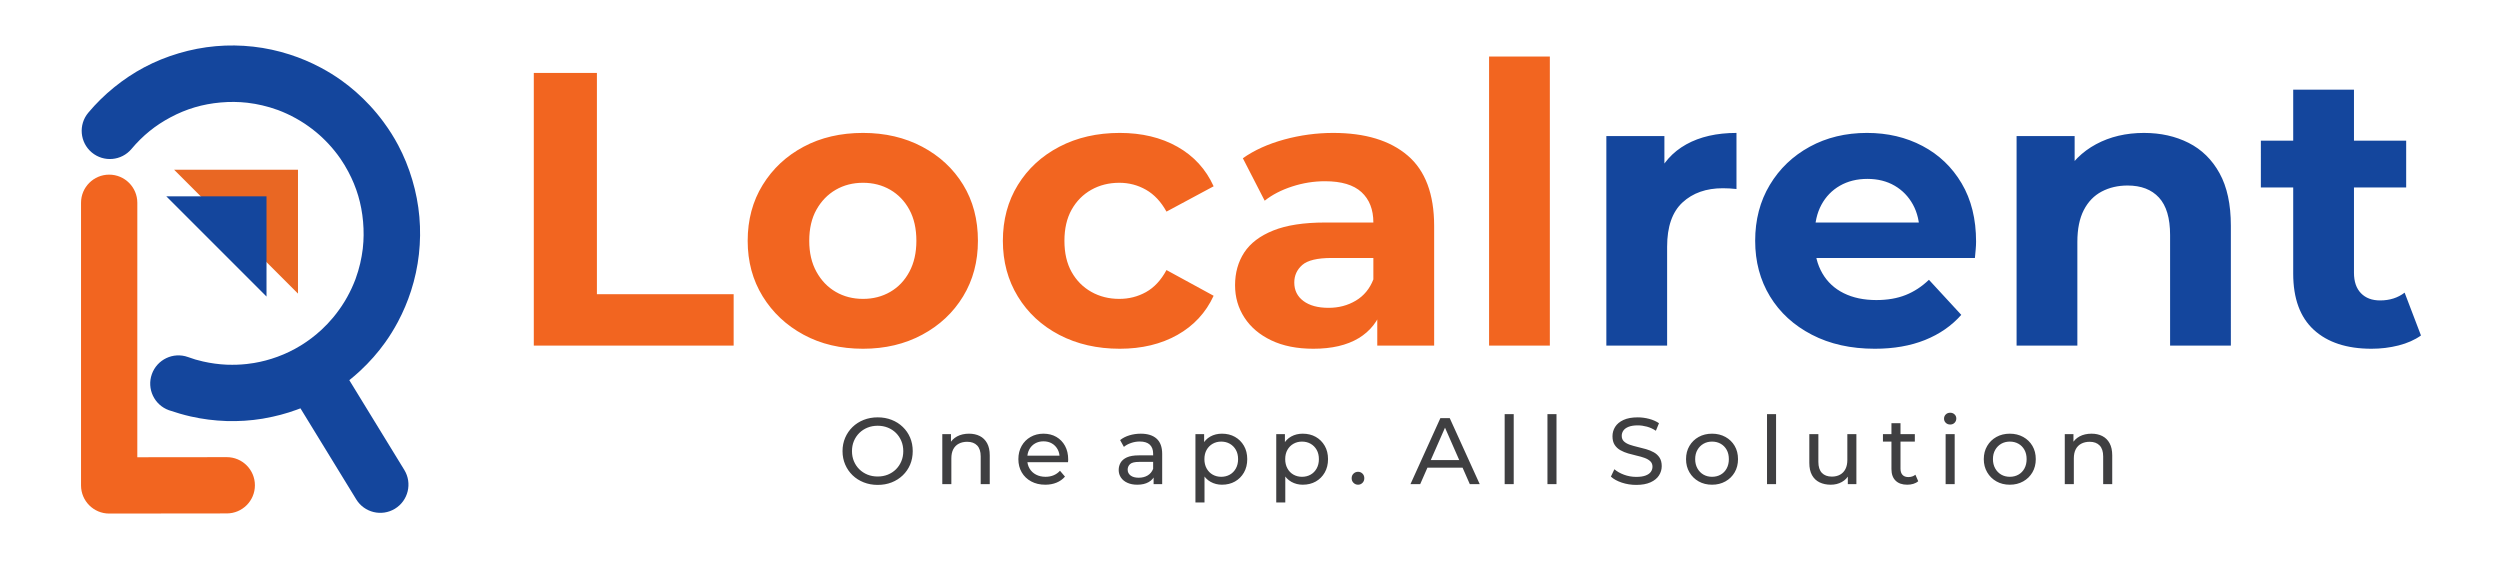
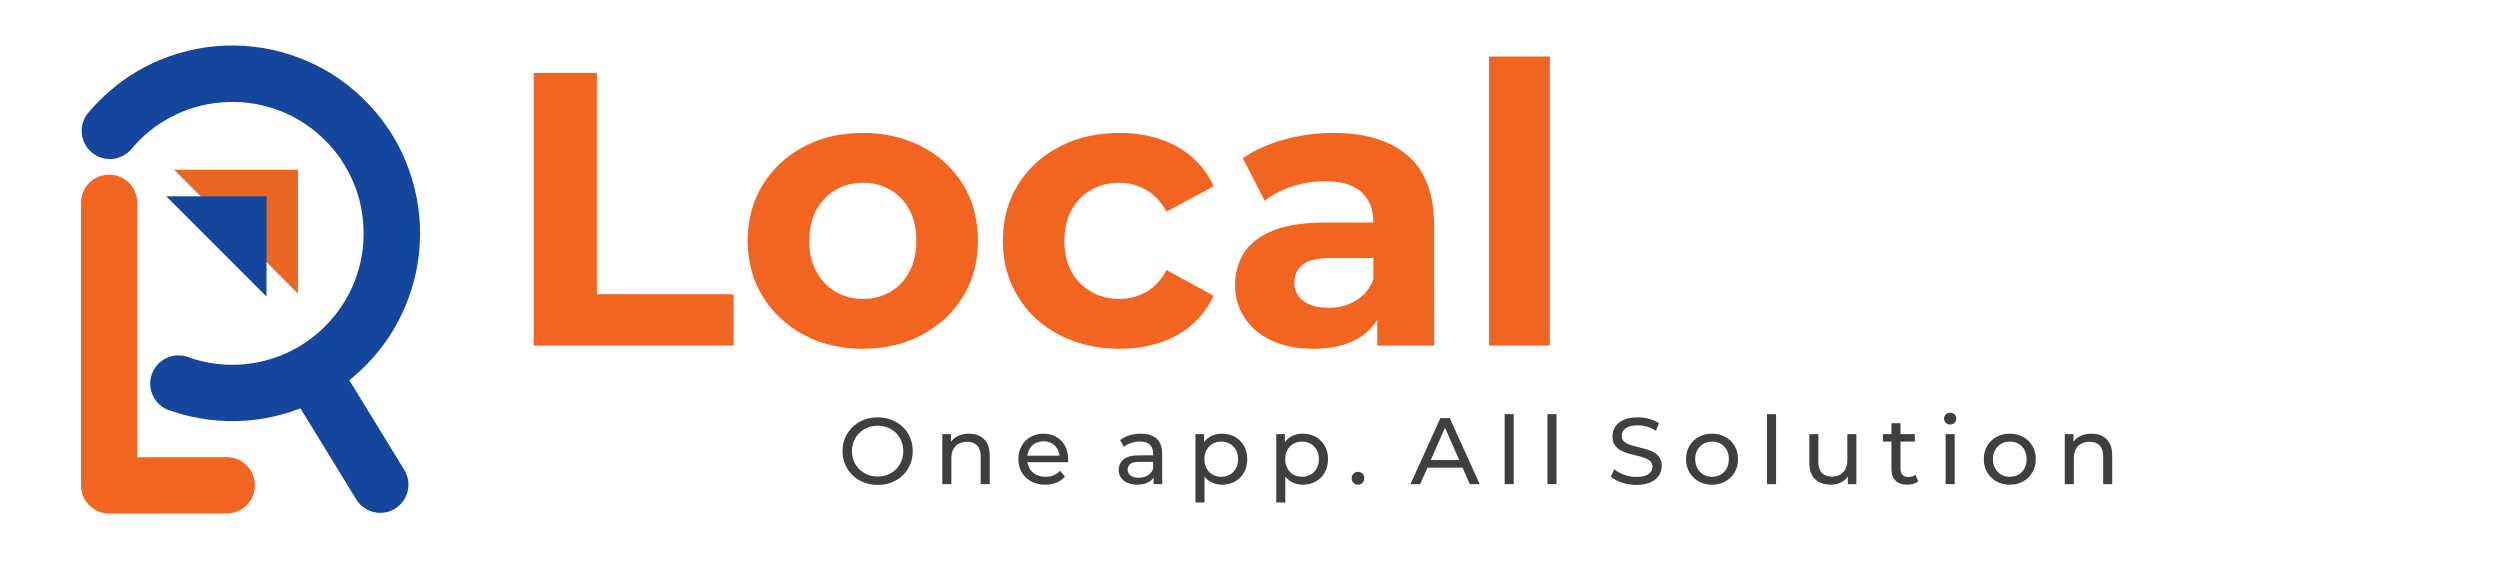
<svg xmlns="http://www.w3.org/2000/svg" viewBox="0 0 193.627 44.369" height="44.369" width="193.627" xml:space="preserve" id="svg2" version="1.1">
  <defs id="defs6">
    <clipPath id="clipPath18" clipPathUnits="userSpaceOnUse">
      <path id="path16" d="M 0,33.277 H 145.22 V 0 H 0 Z" />
    </clipPath>
  </defs>
  <g transform="matrix(1.333,0,0,-1.333,0,44.369)" id="g10">
    <g id="g12">
      <g clip-path="url(#clipPath18)" id="g14">
        <g transform="translate(4.708,21.503)" id="g20">
          <path id="path22" style="fill:#f26520;fill-opacity:1;fill-rule:nonzero;stroke:none" d="M 0,0 C 0,0.903 0.732,1.635 1.635,1.635 2.538,1.635 3.271,0.903 3.271,0 l -10e-4,-14.785 5.198,0.006 c 0.903,0 1.635,-0.732 1.635,-1.635 0,-0.903 -0.732,-1.635 -1.635,-1.635 L 1.635,-18.057 C 0.732,-18.057 0,-17.325 0,-16.421 Z" />
        </g>
        <g transform="translate(20.296,11.196)" id="g24">
          <path id="path26" style="fill:#14469d;fill-opacity:1;fill-rule:nonzero;stroke:none" d="M 0,0 3.197,-5.218 C 3.668,-5.99 3.424,-6.998 2.652,-7.469 1.88,-7.94 0.872,-7.696 0.401,-6.924 l -3.24,5.288 c -0.075,-0.029 -0.151,-0.058 -0.227,-0.085 -0.601,-0.22 -1.225,-0.384 -1.863,-0.495 -0.037,-0.009 -0.075,-0.016 -0.113,-0.022 -0.691,-0.113 -1.393,-0.158 -2.094,-0.136 -0.705,0.023 -1.403,0.112 -2.082,0.266 -0.205,0.047 -0.417,0.102 -0.635,0.165 -0.266,0.078 -0.475,0.144 -0.626,0.197 -0.853,0.305 -1.298,1.244 -0.994,2.097 0.305,0.854 1.244,1.299 2.097,0.994 0.199,-0.07 0.343,-0.119 0.434,-0.145 0.138,-0.041 0.286,-0.079 0.443,-0.114 0.452,-0.103 0.911,-0.165 1.37,-0.186 0.017,0 0.034,0 0.051,-0.001 0.372,-0.013 0.743,0 1.111,0.04 l 0.008,0.001 0.015,0.002 0.008,0.001 c 0.123,0.014 0.245,0.031 0.368,0.051 L -5.527,1 c 0.449,0.075 0.899,0.194 1.345,0.357 0.469,0.17 0.927,0.391 1.369,0.662 0.423,0.26 0.83,0.568 1.213,0.924 0.231,0.215 0.448,0.444 0.65,0.686 l 0.007,0.008 0.008,0.01 0.007,0.009 c 0.117,0.141 0.229,0.286 0.335,0.435 0.048,0.066 0.095,0.133 0.14,0.201 l 0.001,0.001 0.012,0.018 0.002,0.002 0.011,0.017 0.002,0.003 0.001,0.002 C -0.315,4.5 -0.213,4.668 -0.118,4.84 0.063,5.168 0.219,5.503 0.349,5.845 L 0.35,5.848 0.357,5.866 0.358,5.87 0.364,5.888 0.366,5.891 C 0.473,6.185 0.563,6.486 0.634,6.793 0.698,7.07 0.747,7.349 0.781,7.626 L 0.783,7.642 0.784,7.65 0.785,7.665 0.786,7.674 C 0.841,8.165 0.847,8.677 0.8,9.208 0.754,9.737 0.658,10.239 0.519,10.709 c -0.141,0.48 -0.336,0.949 -0.576,1.402 -0.142,0.267 -0.295,0.519 -0.457,0.757 l -0.005,0.007 -0.001,10e-4 c -0.206,0.297 -0.437,0.584 -0.693,0.859 -0.114,0.123 -0.233,0.242 -0.355,0.357 v 0 l -0.034,0.032 -0.017,0.015 -0.001,0.002 -0.016,0.014 -0.002,0.002 -0.015,0.014 -0.002,0.002 -0.015,0.013 -0.003,0.003 -0.014,0.013 -0.004,0.003 -0.014,0.012 -0.003,0.004 -0.014,0.012 -0.004,0.004 -0.014,0.012 -0.004,0.004 -0.013,0.011 -0.005,0.004 -0.013,0.011 -0.005,0.005 -0.012,0.011 -0.006,0.005 -0.012,0.01 -0.006,0.005 -0.012,0.01 -0.006,0.006 -0.011,0.009 -0.008,0.006 -0.01,0.009 -0.008,0.007 -0.01,0.008 -0.008,0.007 -0.01,0.009 -0.008,0.007 -0.01,0.007 -0.009,0.008 -0.008,0.007 -0.01,0.008 -0.008,0.007 -0.011,0.008 -0.007,0.006 c -0.127,0.104 -0.257,0.204 -0.391,0.299 -0.06,0.043 -0.121,0.086 -0.182,0.127 v 0 l -0.019,0.013 -0.001,0.001 -0.018,0.012 -0.002,10e-4 -0.017,0.011 -0.003,0.003 c -0.166,0.109 -0.335,0.211 -0.508,0.307 -0.333,0.184 -0.676,0.343 -1.025,0.474 l -0.004,10e-4 -0.018,0.007 -0.003,0.001 c -0.294,0.108 -0.596,0.197 -0.902,0.268 -0.275,0.064 -0.551,0.113 -0.826,0.146 l -0.007,0.002 -0.016,10e-4 -0.008,0.001 -0.015,0.002 -0.009,0.001 c -0.491,0.055 -1.004,0.061 -1.534,0.014 -0.529,-0.047 -1.031,-0.142 -1.501,-0.281 -0.48,-0.142 -0.95,-0.336 -1.402,-0.577 -0.449,-0.238 -0.859,-0.508 -1.225,-0.805 -0.378,-0.306 -0.729,-0.654 -1.05,-1.036 -0.581,-0.694 -1.614,-0.786 -2.308,-0.206 -0.694,0.581 -0.786,1.615 -0.205,2.309 0.445,0.532 0.947,1.025 1.498,1.473 0.555,0.449 1.141,0.84 1.751,1.164 0.625,0.332 1.299,0.608 2.017,0.82 0.697,0.206 1.414,0.345 2.143,0.41 0.729,0.064 1.456,0.053 2.175,-0.027 0.726,-0.081 1.438,-0.237 2.127,-0.459 0.62,-0.2 1.211,-0.45 1.766,-0.745 l 0.017,-0.009 0.014,-0.007 0.015,-0.008 c 0.417,-0.222 0.817,-0.469 1.196,-0.741 0.575,-0.412 1.123,-0.894 1.636,-1.444 0.286,-0.308 0.552,-0.629 0.797,-0.961 L 1.997,14.987 2.003,14.979 C 2.318,14.552 2.599,14.108 2.841,13.65 3.173,13.025 3.449,12.35 3.661,11.632 3.867,10.936 4.007,10.219 4.071,9.49 4.135,8.761 4.124,8.033 4.044,7.315 3.963,6.589 3.808,5.877 3.586,5.188 3.383,4.561 3.13,3.965 2.832,3.405 L 2.825,3.391 2.817,3.376 C 2.594,2.959 2.347,2.559 2.075,2.18 1.663,1.605 1.182,1.056 0.631,0.544 0.426,0.354 0.216,0.172 0,0" />
        </g>
        <g transform="translate(10.116,23.424)" id="g28">
          <path id="path30" style="fill:#e96723;fill-opacity:1;fill-rule:evenodd;stroke:none" d="M 0,0 H 7.198 V -7.198 Z" />
        </g>
        <g transform="translate(9.661,21.879)" id="g32">
          <path id="path34" style="fill:#14469d;fill-opacity:1;fill-rule:evenodd;stroke:none" d="M 0,0 H 5.824 V -5.824 Z" />
        </g>
        <g transform="translate(50.998,5.111)" id="g36">
          <path id="path38" style="fill:#3f3f41;fill-opacity:1;fill-rule:nonzero;stroke:none" d="m 0,0 c -0.292,0 -0.564,0.049 -0.814,0.148 -0.25,0.099 -0.467,0.237 -0.65,0.414 -0.182,0.177 -0.325,0.384 -0.427,0.622 -0.102,0.237 -0.154,0.497 -0.154,0.778 0,0.282 0.052,0.541 0.154,0.779 0.102,0.237 0.245,0.445 0.427,0.622 0.183,0.177 0.399,0.315 0.647,0.414 C -0.568,3.875 -0.296,3.925 0,3.925 0.292,3.925 0.562,3.876 0.809,3.779 1.055,3.683 1.271,3.546 1.455,3.368 1.64,3.191 1.782,2.984 1.883,2.746 1.983,2.509 2.034,2.247 2.034,1.962 2.034,1.677 1.983,1.416 1.883,1.178 1.782,0.941 1.64,0.734 1.455,0.556 1.271,0.379 1.055,0.242 0.809,0.145 0.562,0.048 0.292,0 0,0 m 0,0.488 c 0.212,0 0.408,0.036 0.589,0.109 0.181,0.074 0.338,0.177 0.472,0.31 0.133,0.134 0.237,0.29 0.312,0.469 C 1.448,1.555 1.485,1.75 1.485,1.962 1.485,2.174 1.448,2.37 1.373,2.549 1.298,2.728 1.194,2.884 1.061,3.018 0.927,3.151 0.77,3.254 0.589,3.327 0.408,3.4 0.212,3.437 0,3.437 -0.216,3.437 -0.414,3.4 -0.595,3.327 -0.776,3.254 -0.934,3.151 -1.069,3.018 -1.204,2.884 -1.309,2.728 -1.384,2.549 -1.459,2.37 -1.496,2.174 -1.496,1.962 c 0,-0.212 0.037,-0.407 0.112,-0.586 0.075,-0.179 0.18,-0.335 0.315,-0.469 0.135,-0.133 0.293,-0.236 0.474,-0.31 C -0.414,0.524 -0.216,0.488 0,0.488 M 5.303,2.976 C 5.54,2.976 5.75,2.931 5.931,2.839 6.111,2.748 6.253,2.609 6.355,2.423 6.458,2.236 6.509,2.001 6.509,1.716 V 0.044 H 5.983 V 1.655 C 5.983,1.937 5.914,2.149 5.777,2.291 5.64,2.434 5.447,2.505 5.199,2.505 5.013,2.505 4.85,2.468 4.711,2.395 4.572,2.322 4.465,2.215 4.39,2.072 4.315,1.929 4.278,1.752 4.278,1.54 V 0.044 H 3.752 V 2.949 H 4.256 V 2.165 L 4.174,2.373 C 4.269,2.564 4.415,2.711 4.612,2.818 4.81,2.923 5.04,2.976 5.303,2.976 M 9.734,0.011 C 9.424,0.011 9.151,0.075 8.915,0.203 8.679,0.331 8.497,0.506 8.367,0.729 8.237,0.952 8.172,1.208 8.172,1.496 c 0,0.289 0.063,0.545 0.189,0.768 0.126,0.223 0.3,0.397 0.521,0.523 0.221,0.126 0.471,0.189 0.748,0.189 0.282,0 0.53,-0.062 0.746,-0.186 0.215,-0.124 0.384,-0.299 0.507,-0.523 0.122,-0.225 0.183,-0.487 0.183,-0.787 0,-0.022 0,-0.048 -0.002,-0.077 C 11.062,1.374 11.059,1.347 11.055,1.321 H 8.583 v 0.378 h 2.198 L 10.568,1.568 C 10.571,1.754 10.533,1.92 10.453,2.066 10.372,2.213 10.262,2.327 10.121,2.409 9.98,2.491 9.817,2.532 9.63,2.532 9.448,2.532 9.285,2.491 9.142,2.409 9,2.327 8.888,2.212 8.808,2.064 8.728,1.916 8.688,1.747 8.688,1.557 V 1.469 C 8.688,1.275 8.732,1.103 8.822,0.951 8.911,0.799 9.037,0.681 9.197,0.597 9.358,0.513 9.543,0.471 9.751,0.471 c 0.172,0 0.328,0.03 0.469,0.088 0.14,0.059 0.264,0.146 0.37,0.263 l 0.29,-0.34 C 10.749,0.329 10.585,0.212 10.39,0.132 10.194,0.051 9.976,0.011 9.734,0.011 M 16.03,0.044 V 0.658 L 16.002,0.773 V 1.82 c 0,0.223 -0.065,0.395 -0.194,0.518 -0.13,0.122 -0.325,0.183 -0.584,0.183 -0.172,0 -0.34,-0.028 -0.504,-0.085 C 14.555,2.38 14.416,2.304 14.303,2.209 l -0.219,0.395 c 0.149,0.12 0.329,0.213 0.54,0.277 0.21,0.063 0.43,0.095 0.66,0.095 0.398,0 0.705,-0.096 0.921,-0.29 0.216,-0.194 0.323,-0.49 0.323,-0.888 V 0.044 Z M 15.076,0.011 c -0.216,0 -0.405,0.037 -0.567,0.11 -0.163,0.073 -0.288,0.174 -0.376,0.304 -0.088,0.129 -0.132,0.277 -0.132,0.441 0,0.157 0.038,0.3 0.113,0.428 0.075,0.127 0.197,0.23 0.367,0.307 0.17,0.076 0.399,0.115 0.688,0.115 H 16.09 V 1.337 h -0.899 c -0.263,0 -0.44,-0.043 -0.532,-0.131 -0.091,-0.088 -0.137,-0.194 -0.137,-0.318 0,-0.143 0.057,-0.257 0.17,-0.343 0.113,-0.085 0.27,-0.128 0.471,-0.128 0.198,0 0.371,0.043 0.519,0.131 0.148,0.088 0.254,0.216 0.32,0.384 L 16.106,0.57 C 16.037,0.398 15.915,0.262 15.739,0.162 15.564,0.061 15.343,0.011 15.076,0.011 m 4.925,0 c -0.242,0 -0.462,0.056 -0.661,0.167 -0.199,0.112 -0.358,0.277 -0.477,0.496 -0.119,0.22 -0.178,0.494 -0.178,0.822 0,0.329 0.058,0.603 0.173,0.823 0.115,0.219 0.272,0.383 0.471,0.493 0.199,0.11 0.423,0.164 0.672,0.164 0.285,0 0.537,-0.062 0.756,-0.186 C 20.976,2.666 21.15,2.493 21.278,2.272 21.406,2.051 21.47,1.792 21.47,1.496 21.47,1.2 21.406,0.941 21.278,0.718 21.15,0.495 20.976,0.322 20.757,0.197 20.538,0.073 20.286,0.011 20.001,0.011 M 18.46,-1.02 v 3.969 h 0.505 V 2.165 L 18.932,1.491 18.987,0.817 V -1.02 Z m 1.497,1.491 c 0.186,0 0.353,0.042 0.501,0.126 0.148,0.084 0.265,0.204 0.351,0.359 0.086,0.156 0.129,0.336 0.129,0.54 0,0.209 -0.043,0.389 -0.129,0.54 C 20.723,2.188 20.606,2.306 20.458,2.39 20.31,2.474 20.143,2.516 19.957,2.516 19.774,2.516 19.609,2.474 19.461,2.39 19.313,2.306 19.196,2.188 19.11,2.036 19.024,1.885 18.981,1.705 18.981,1.496 c 0,-0.204 0.043,-0.384 0.129,-0.54 0.086,-0.155 0.203,-0.275 0.351,-0.359 0.148,-0.084 0.313,-0.126 0.496,-0.126 m 4.738,-0.46 c -0.241,0 -0.461,0.056 -0.66,0.167 -0.199,0.112 -0.358,0.277 -0.477,0.496 -0.119,0.22 -0.178,0.494 -0.178,0.822 0,0.329 0.057,0.603 0.172,0.823 0.116,0.219 0.273,0.383 0.472,0.493 0.199,0.11 0.423,0.164 0.671,0.164 0.285,0 0.537,-0.062 0.757,-0.186 0.219,-0.124 0.392,-0.297 0.52,-0.518 C 26.1,2.051 26.164,1.792 26.164,1.496 26.164,1.2 26.1,0.941 25.972,0.718 25.844,0.495 25.671,0.322 25.452,0.197 25.232,0.073 24.98,0.011 24.695,0.011 m -1.54,-1.031 v 3.969 h 0.504 V 2.165 L 23.626,1.491 23.681,0.817 V -1.02 Z m 1.496,1.491 c 0.187,0 0.354,0.042 0.502,0.126 0.148,0.084 0.265,0.204 0.351,0.359 0.086,0.156 0.129,0.336 0.129,0.54 0,0.209 -0.043,0.389 -0.129,0.54 -0.086,0.152 -0.203,0.27 -0.351,0.354 -0.148,0.084 -0.315,0.126 -0.502,0.126 -0.182,0 -0.348,-0.042 -0.496,-0.126 C 24.007,2.306 23.89,2.188 23.805,2.036 23.719,1.885 23.676,1.705 23.676,1.496 c 0,-0.204 0.043,-0.384 0.129,-0.54 0.085,-0.155 0.202,-0.275 0.35,-0.359 0.148,-0.084 0.314,-0.126 0.496,-0.126 m 3.259,-0.46 c -0.102,0 -0.19,0.036 -0.263,0.107 -0.073,0.071 -0.11,0.162 -0.11,0.271 0,0.11 0.037,0.199 0.11,0.269 0.073,0.069 0.161,0.104 0.263,0.104 0.098,0 0.183,-0.035 0.255,-0.104 0.071,-0.07 0.107,-0.159 0.107,-0.269 0,-0.109 -0.036,-0.2 -0.107,-0.271 C 28.093,0.047 28.008,0.011 27.91,0.011 m 3.044,0.033 1.738,3.837 h 0.543 l 1.743,-3.837 h -0.576 l -1.551,3.53 h 0.219 l -1.551,-3.53 z m 0.74,0.959 0.148,0.439 h 2.16 l 0.159,-0.439 z m 4.733,3.108 h 0.526 V 0.044 h -0.526 z m 2.486,0 h 0.526 V 0.044 H 38.913 Z M 44.068,0 c -0.293,0 -0.572,0.045 -0.839,0.134 -0.267,0.09 -0.477,0.206 -0.63,0.348 l 0.203,0.428 c 0.146,-0.128 0.332,-0.234 0.559,-0.318 0.226,-0.084 0.462,-0.126 0.707,-0.126 0.223,0 0.404,0.025 0.543,0.077 0.138,0.051 0.241,0.121 0.306,0.211 0.066,0.089 0.099,0.191 0.099,0.304 0,0.131 -0.043,0.237 -0.129,0.318 -0.086,0.08 -0.197,0.145 -0.334,0.194 -0.137,0.05 -0.288,0.093 -0.452,0.129 -0.165,0.037 -0.33,0.08 -0.496,0.129 -0.167,0.049 -0.318,0.112 -0.455,0.189 -0.137,0.077 -0.248,0.18 -0.332,0.31 -0.084,0.13 -0.126,0.297 -0.126,0.501 0,0.198 0.052,0.38 0.156,0.546 0.104,0.166 0.265,0.299 0.483,0.4 0.217,0.101 0.494,0.151 0.83,0.151 0.223,0 0.444,-0.03 0.663,-0.088 0.219,-0.058 0.41,-0.143 0.57,-0.252 L 45.213,3.146 c -0.164,0.11 -0.338,0.189 -0.52,0.239 -0.183,0.049 -0.36,0.074 -0.532,0.074 -0.216,0 -0.393,-0.028 -0.532,-0.082 C 43.49,3.322 43.389,3.249 43.325,3.157 43.261,3.066 43.229,2.964 43.229,2.85 c 0,-0.135 0.043,-0.243 0.129,-0.323 0.086,-0.08 0.197,-0.144 0.334,-0.192 0.137,-0.047 0.288,-0.09 0.453,-0.129 0.164,-0.038 0.329,-0.081 0.496,-0.128 0.166,-0.048 0.318,-0.11 0.455,-0.187 0.137,-0.077 0.247,-0.179 0.331,-0.307 0.084,-0.128 0.126,-0.292 0.126,-0.493 0,-0.194 -0.053,-0.374 -0.159,-0.54 -0.106,-0.166 -0.269,-0.3 -0.49,-0.4 C 44.683,0.05 44.404,0 44.068,0 m 4.409,0.011 c -0.292,0 -0.551,0.064 -0.778,0.192 -0.226,0.128 -0.406,0.304 -0.537,0.529 -0.132,0.224 -0.197,0.479 -0.197,0.764 0,0.289 0.065,0.545 0.197,0.768 0.131,0.223 0.311,0.397 0.537,0.523 0.227,0.126 0.486,0.189 0.778,0.189 0.289,0 0.548,-0.063 0.776,-0.189 C 49.481,2.661 49.661,2.488 49.79,2.267 49.92,2.046 49.985,1.789 49.985,1.496 49.985,1.208 49.92,0.952 49.79,0.729 49.661,0.506 49.481,0.331 49.253,0.203 49.025,0.075 48.766,0.011 48.477,0.011 m 0,0.46 c 0.187,0 0.354,0.042 0.502,0.126 0.148,0.084 0.264,0.204 0.348,0.359 0.084,0.156 0.126,0.336 0.126,0.54 0,0.209 -0.042,0.389 -0.126,0.54 -0.084,0.152 -0.2,0.27 -0.348,0.354 -0.148,0.084 -0.315,0.126 -0.502,0.126 -0.186,0 -0.352,-0.042 -0.498,-0.126 C 47.832,2.306 47.715,2.188 47.628,2.036 47.54,1.885 47.496,1.705 47.496,1.496 c 0,-0.204 0.044,-0.384 0.132,-0.54 0.087,-0.155 0.204,-0.275 0.351,-0.359 0.146,-0.084 0.312,-0.126 0.498,-0.126 m 3.193,3.64 h 0.526 V 0.044 H 51.67 Z m 3.708,-4.1 c -0.249,0 -0.467,0.046 -0.655,0.137 -0.188,0.091 -0.334,0.231 -0.439,0.419 -0.104,0.188 -0.156,0.425 -0.156,0.71 v 1.672 h 0.526 V 1.337 c 0,-0.285 0.069,-0.498 0.206,-0.641 0.137,-0.142 0.33,-0.214 0.578,-0.214 0.183,0 0.342,0.038 0.477,0.113 0.135,0.075 0.239,0.184 0.313,0.329 0.073,0.144 0.109,0.318 0.109,0.523 v 1.502 h 0.526 V 0.044 H 56.365 V 0.828 L 56.447,0.619 C 56.352,0.426 56.209,0.276 56.019,0.17 55.829,0.064 55.615,0.011 55.378,0.011 m 4.442,0 c -0.292,0 -0.519,0.078 -0.679,0.236 C 58.98,0.404 58.9,0.628 58.9,0.921 v 2.664 h 0.526 V 0.943 c 0,-0.157 0.039,-0.278 0.118,-0.362 0.078,-0.084 0.19,-0.126 0.337,-0.126 0.164,0 0.301,0.046 0.411,0.137 L 60.456,0.214 C 60.376,0.144 60.28,0.093 60.168,0.06 60.057,0.027 59.941,0.011 59.82,0.011 m -1.414,2.938 h 1.853 V 2.516 h -1.853 z m 3.642,0 h 0.526 V 0.044 h -0.526 z m 0.263,0.559 c -0.102,0 -0.187,0.033 -0.254,0.099 -0.068,0.066 -0.102,0.146 -0.102,0.241 0,0.099 0.034,0.181 0.102,0.247 0.067,0.065 0.152,0.098 0.254,0.098 0.103,0 0.188,-0.032 0.255,-0.096 C 62.634,4.033 62.668,3.954 62.668,3.859 62.668,3.76 62.635,3.677 62.569,3.61 62.503,3.542 62.417,3.508 62.311,3.508 m 3.467,-3.497 c -0.292,0 -0.552,0.064 -0.778,0.192 -0.227,0.128 -0.406,0.304 -0.537,0.529 -0.132,0.224 -0.198,0.479 -0.198,0.764 0,0.289 0.066,0.545 0.198,0.768 0.131,0.223 0.31,0.397 0.537,0.523 0.226,0.126 0.486,0.189 0.778,0.189 0.289,0 0.547,-0.063 0.776,-0.189 0.228,-0.126 0.407,-0.299 0.537,-0.52 0.13,-0.221 0.195,-0.478 0.195,-0.771 0,-0.288 -0.065,-0.544 -0.195,-0.767 C 66.961,0.506 66.782,0.331 66.554,0.203 66.325,0.075 66.067,0.011 65.778,0.011 m 0,0.46 c 0.186,0 0.354,0.042 0.502,0.126 0.148,0.084 0.264,0.204 0.348,0.359 0.084,0.156 0.126,0.336 0.126,0.54 0,0.209 -0.042,0.389 -0.126,0.54 -0.084,0.152 -0.2,0.27 -0.348,0.354 -0.148,0.084 -0.316,0.126 -0.502,0.126 -0.186,0 -0.353,-0.042 -0.499,-0.126 -0.146,-0.084 -0.263,-0.202 -0.35,-0.354 -0.088,-0.151 -0.132,-0.331 -0.132,-0.54 0,-0.204 0.044,-0.384 0.132,-0.54 0.087,-0.155 0.204,-0.275 0.35,-0.359 0.146,-0.084 0.313,-0.126 0.499,-0.126 m 4.744,2.505 c 0.238,0 0.447,-0.045 0.628,-0.137 0.181,-0.091 0.322,-0.23 0.424,-0.416 0.103,-0.187 0.154,-0.422 0.154,-0.707 V 0.044 h -0.526 v 1.611 c 0,0.282 -0.069,0.494 -0.206,0.636 -0.137,0.143 -0.33,0.214 -0.578,0.214 -0.186,0 -0.349,-0.037 -0.488,-0.11 C 69.791,2.322 69.684,2.215 69.609,2.072 69.534,1.929 69.497,1.752 69.497,1.54 V 0.044 h -0.526 v 2.905 h 0.504 V 2.165 l -0.082,0.208 c 0.095,0.191 0.241,0.338 0.438,0.445 0.198,0.105 0.428,0.158 0.691,0.158" />
        </g>
        <g transform="translate(31.015,13.203)" id="g40">
          <path id="path42" style="fill:#f26520;fill-opacity:1;fill-rule:nonzero;stroke:none" d="M 0,0 V 15.845 H 3.667 V 2.988 h 7.945 V 0 Z m 19.128,-0.181 c -1.298,0 -2.449,0.271 -3.452,0.815 -1.004,0.543 -1.796,1.286 -2.377,2.229 -0.581,0.944 -0.872,2.019 -0.872,3.226 0,1.223 0.291,2.305 0.872,3.248 0.581,0.944 1.373,1.683 2.377,2.219 1.003,0.536 2.154,0.803 3.452,0.803 1.282,0 2.429,-0.267 3.44,-0.803 1.011,-0.536 1.804,-1.272 2.377,-2.207 0.574,-0.936 0.86,-2.022 0.86,-3.26 0,-1.207 -0.286,-2.282 -0.86,-3.226 C 24.372,1.92 23.579,1.177 22.568,0.634 21.557,0.09 20.41,-0.181 19.128,-0.181 m 0,2.897 c 0.588,0 1.116,0.136 1.584,0.408 0.468,0.271 0.838,0.66 1.109,1.166 0.272,0.505 0.408,1.105 0.408,1.799 0,0.709 -0.136,1.313 -0.408,1.811 C 21.55,8.398 21.18,8.783 20.712,9.055 20.244,9.326 19.716,9.462 19.128,9.462 18.539,9.462 18.011,9.326 17.543,9.055 17.075,8.783 16.702,8.398 16.423,7.9 16.143,7.402 16.004,6.798 16.004,6.089 c 0,-0.694 0.139,-1.294 0.419,-1.799 0.279,-0.506 0.652,-0.895 1.12,-1.166 0.468,-0.272 0.996,-0.408 1.585,-0.408 m 14.917,-2.897 c -1.313,0 -2.482,0.268 -3.509,0.803 -1.026,0.536 -1.829,1.279 -2.41,2.23 -0.581,0.951 -0.872,2.03 -0.872,3.237 0,1.223 0.291,2.305 0.872,3.248 0.581,0.944 1.384,1.683 2.41,2.219 1.027,0.536 2.196,0.803 3.509,0.803 1.283,0 2.399,-0.267 3.35,-0.803 0.951,-0.536 1.653,-1.302 2.105,-2.298 L 36.761,7.787 C 36.444,8.36 36.048,8.783 35.573,9.055 35.098,9.326 34.581,9.462 34.022,9.462 33.419,9.462 32.875,9.326 32.393,9.055 31.91,8.783 31.529,8.398 31.249,7.9 30.97,7.402 30.831,6.798 30.831,6.089 c 0,-0.709 0.139,-1.313 0.418,-1.811 0.28,-0.498 0.661,-0.883 1.144,-1.154 0.482,-0.272 1.026,-0.408 1.629,-0.408 0.559,0 1.076,0.132 1.551,0.396 0.475,0.265 0.871,0.691 1.188,1.279 L 39.5,2.897 C 39.048,1.916 38.346,1.158 37.395,0.622 36.444,0.087 35.328,-0.181 34.045,-0.181 M 49.008,0 v 2.377 l -0.227,0.52 v 4.256 c 0,0.755 -0.23,1.343 -0.69,1.766 -0.46,0.422 -1.166,0.633 -2.117,0.633 -0.649,0 -1.286,-0.101 -1.912,-0.305 C 43.435,9.043 42.903,8.768 42.466,8.421 l -1.268,2.467 c 0.664,0.468 1.464,0.83 2.4,1.087 0.935,0.256 1.886,0.384 2.852,0.384 1.856,0 3.297,-0.437 4.323,-1.313 1.026,-0.875 1.54,-2.241 1.54,-4.097 V 0 Z m -3.713,-0.181 c -0.95,0 -1.765,0.162 -2.444,0.487 -0.68,0.324 -1.2,0.765 -1.562,1.324 -0.363,0.558 -0.544,1.184 -0.544,1.879 0,0.724 0.178,1.358 0.532,1.901 0.355,0.543 0.917,0.97 1.687,1.279 0.769,0.309 1.773,0.464 3.01,0.464 h 3.237 v -2.06 h -2.852 c -0.83,0 -1.399,-0.136 -1.709,-0.407 -0.309,-0.272 -0.464,-0.612 -0.464,-1.019 0,-0.453 0.177,-0.811 0.532,-1.075 0.355,-0.264 0.841,-0.396 1.46,-0.396 0.589,0 1.117,0.139 1.585,0.419 0.467,0.279 0.807,0.69 1.018,1.233 l 0.543,-1.63 C 49.068,1.434 48.6,0.838 47.921,0.43 47.242,0.023 46.367,-0.181 45.295,-0.181 m 10.209,16.977 h 3.531 V 0 h -3.531 z" />
        </g>
        <g transform="translate(93.333,13.203)" id="g44">
-           <path id="path46" style="fill:#14469d;fill-opacity:1;fill-rule:nonzero;stroke:none" d="M 0,0 V 12.178 H 3.373 V 8.738 L 2.897,9.734 c 0.363,0.86 0.944,1.512 1.743,1.958 0.8,0.445 1.774,0.667 2.921,0.667 V 9.1 C 7.41,9.115 7.274,9.126 7.153,9.134 7.032,9.141 6.904,9.145 6.768,9.145 5.802,9.145 5.021,8.87 4.425,8.319 3.829,7.768 3.531,6.912 3.531,5.75 V 0 Z m 15.596,-0.181 c -1.388,0 -2.607,0.271 -3.655,0.815 -1.049,0.543 -1.86,1.286 -2.434,2.229 -0.573,0.944 -0.86,2.019 -0.86,3.226 0,1.223 0.283,2.305 0.849,3.248 0.566,0.944 1.339,1.683 2.32,2.219 0.981,0.536 2.09,0.803 3.328,0.803 1.192,0 2.267,-0.252 3.225,-0.758 0.959,-0.505 1.717,-1.23 2.275,-2.173 0.559,-0.943 0.838,-2.071 0.838,-3.384 0,-0.136 -0.008,-0.291 -0.023,-0.464 -0.015,-0.174 -0.03,-0.336 -0.045,-0.487 h -9.892 v 2.06 h 8.036 L 18.2,6.542 c 0,0.634 -0.129,1.184 -0.385,1.652 C 17.558,8.662 17.204,9.028 16.751,9.292 16.298,9.556 15.77,9.688 15.166,9.688 14.563,9.688 14.031,9.556 13.57,9.292 13.11,9.028 12.752,8.658 12.495,8.183 12.239,7.708 12.11,7.146 12.11,6.497 V 5.953 c 0,-0.664 0.148,-1.248 0.442,-1.754 0.294,-0.506 0.709,-0.89 1.245,-1.154 0.536,-0.265 1.165,-0.397 1.89,-0.397 0.649,0 1.218,0.099 1.709,0.295 0.49,0.196 0.939,0.49 1.347,0.883 l 1.879,-2.038 c -0.559,-0.634 -1.261,-1.12 -2.106,-1.46 -0.845,-0.339 -1.818,-0.509 -2.92,-0.509 m 15.642,12.54 c 0.966,0 1.83,-0.192 2.592,-0.577 0.762,-0.385 1.362,-0.973 1.799,-1.765 0.438,-0.793 0.657,-1.808 0.657,-3.045 V 0 h -3.531 v 6.429 c 0,0.981 -0.215,1.705 -0.645,2.173 -0.431,0.468 -1.038,0.701 -1.823,0.701 -0.558,0 -1.06,-0.116 -1.505,-0.35 C 28.337,8.719 27.99,8.36 27.741,7.877 27.492,7.394 27.367,6.776 27.367,6.021 V 0 h -3.531 v 12.178 h 3.373 V 8.805 l -0.634,1.019 c 0.438,0.815 1.064,1.441 1.879,1.879 0.815,0.438 1.743,0.656 2.784,0.656 m 13.22,-12.54 c -1.434,0 -2.551,0.366 -3.351,1.098 -0.799,0.732 -1.199,1.822 -1.199,3.271 v 10.684 h 3.531 V 4.233 c 0,-0.513 0.136,-0.909 0.407,-1.188 0.272,-0.28 0.642,-0.419 1.11,-0.419 0.558,0 1.033,0.151 1.426,0.453 l 0.95,-2.49 C 46.97,0.332 46.536,0.14 46.031,0.011 45.525,-0.117 45.001,-0.181 44.458,-0.181 m -6.429,12.088 h 8.443 V 9.191 h -8.443 z" />
-         </g>
+           </g>
      </g>
    </g>
  </g>
</svg>